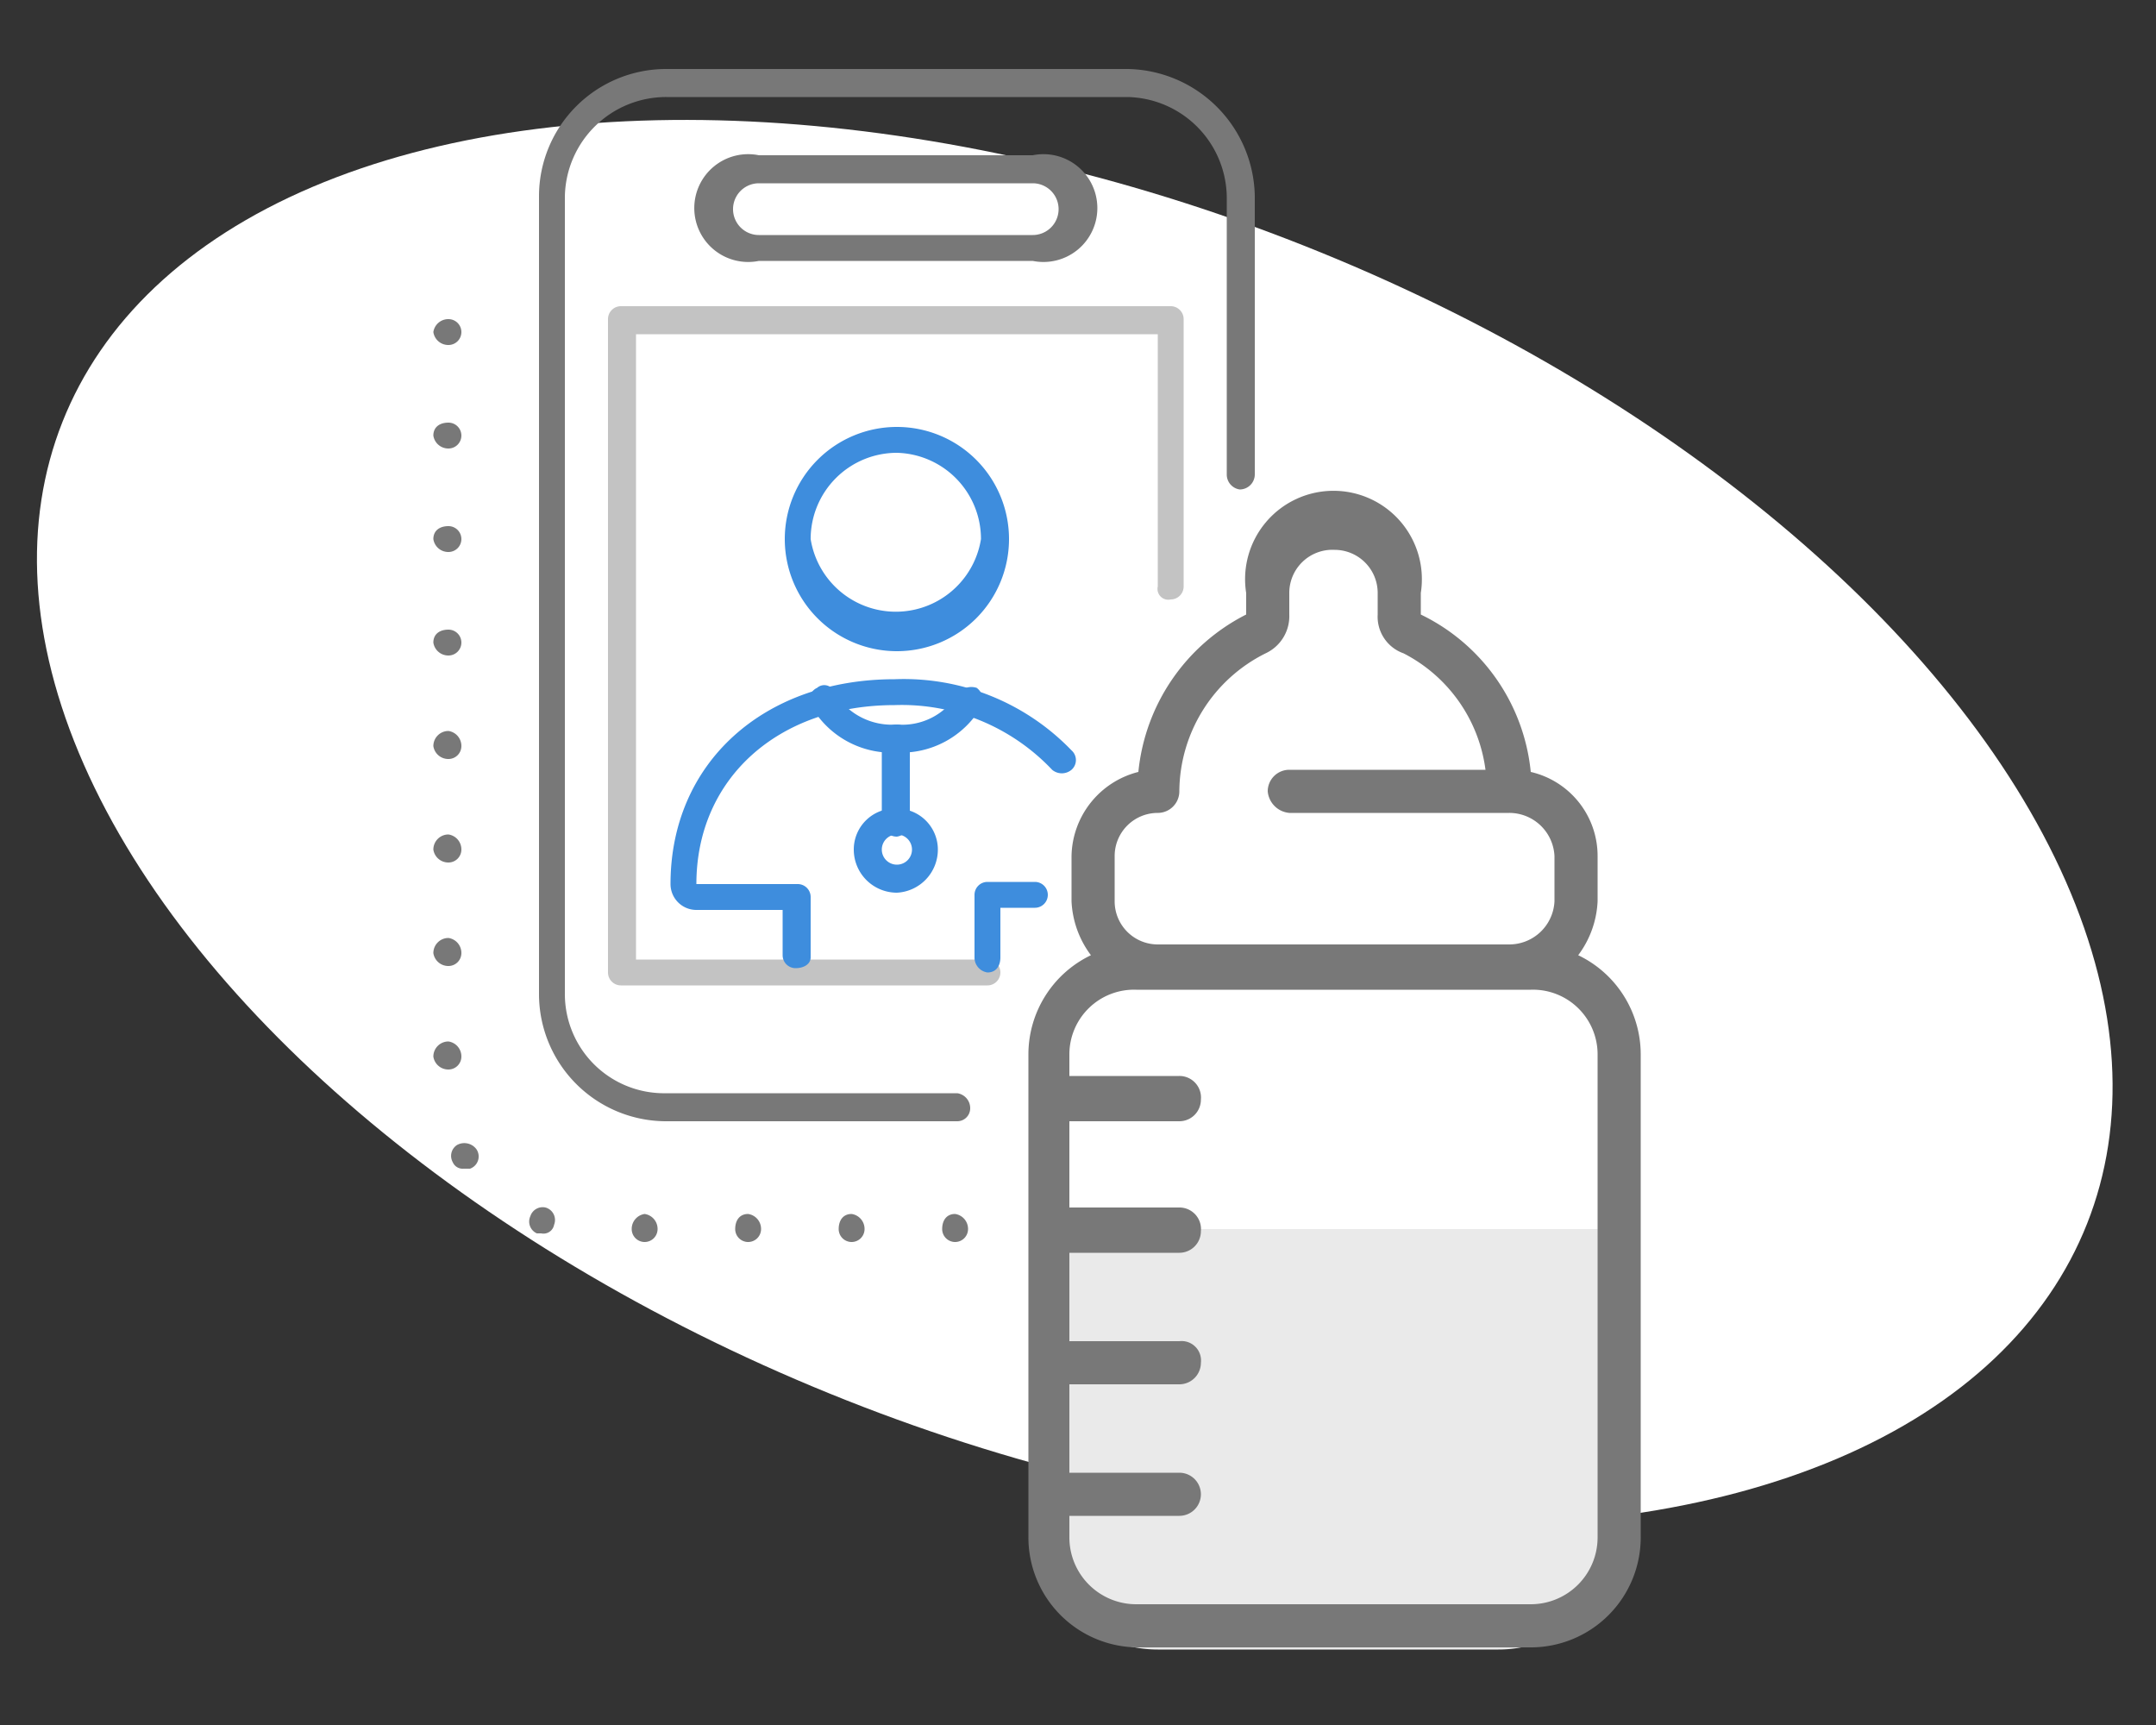
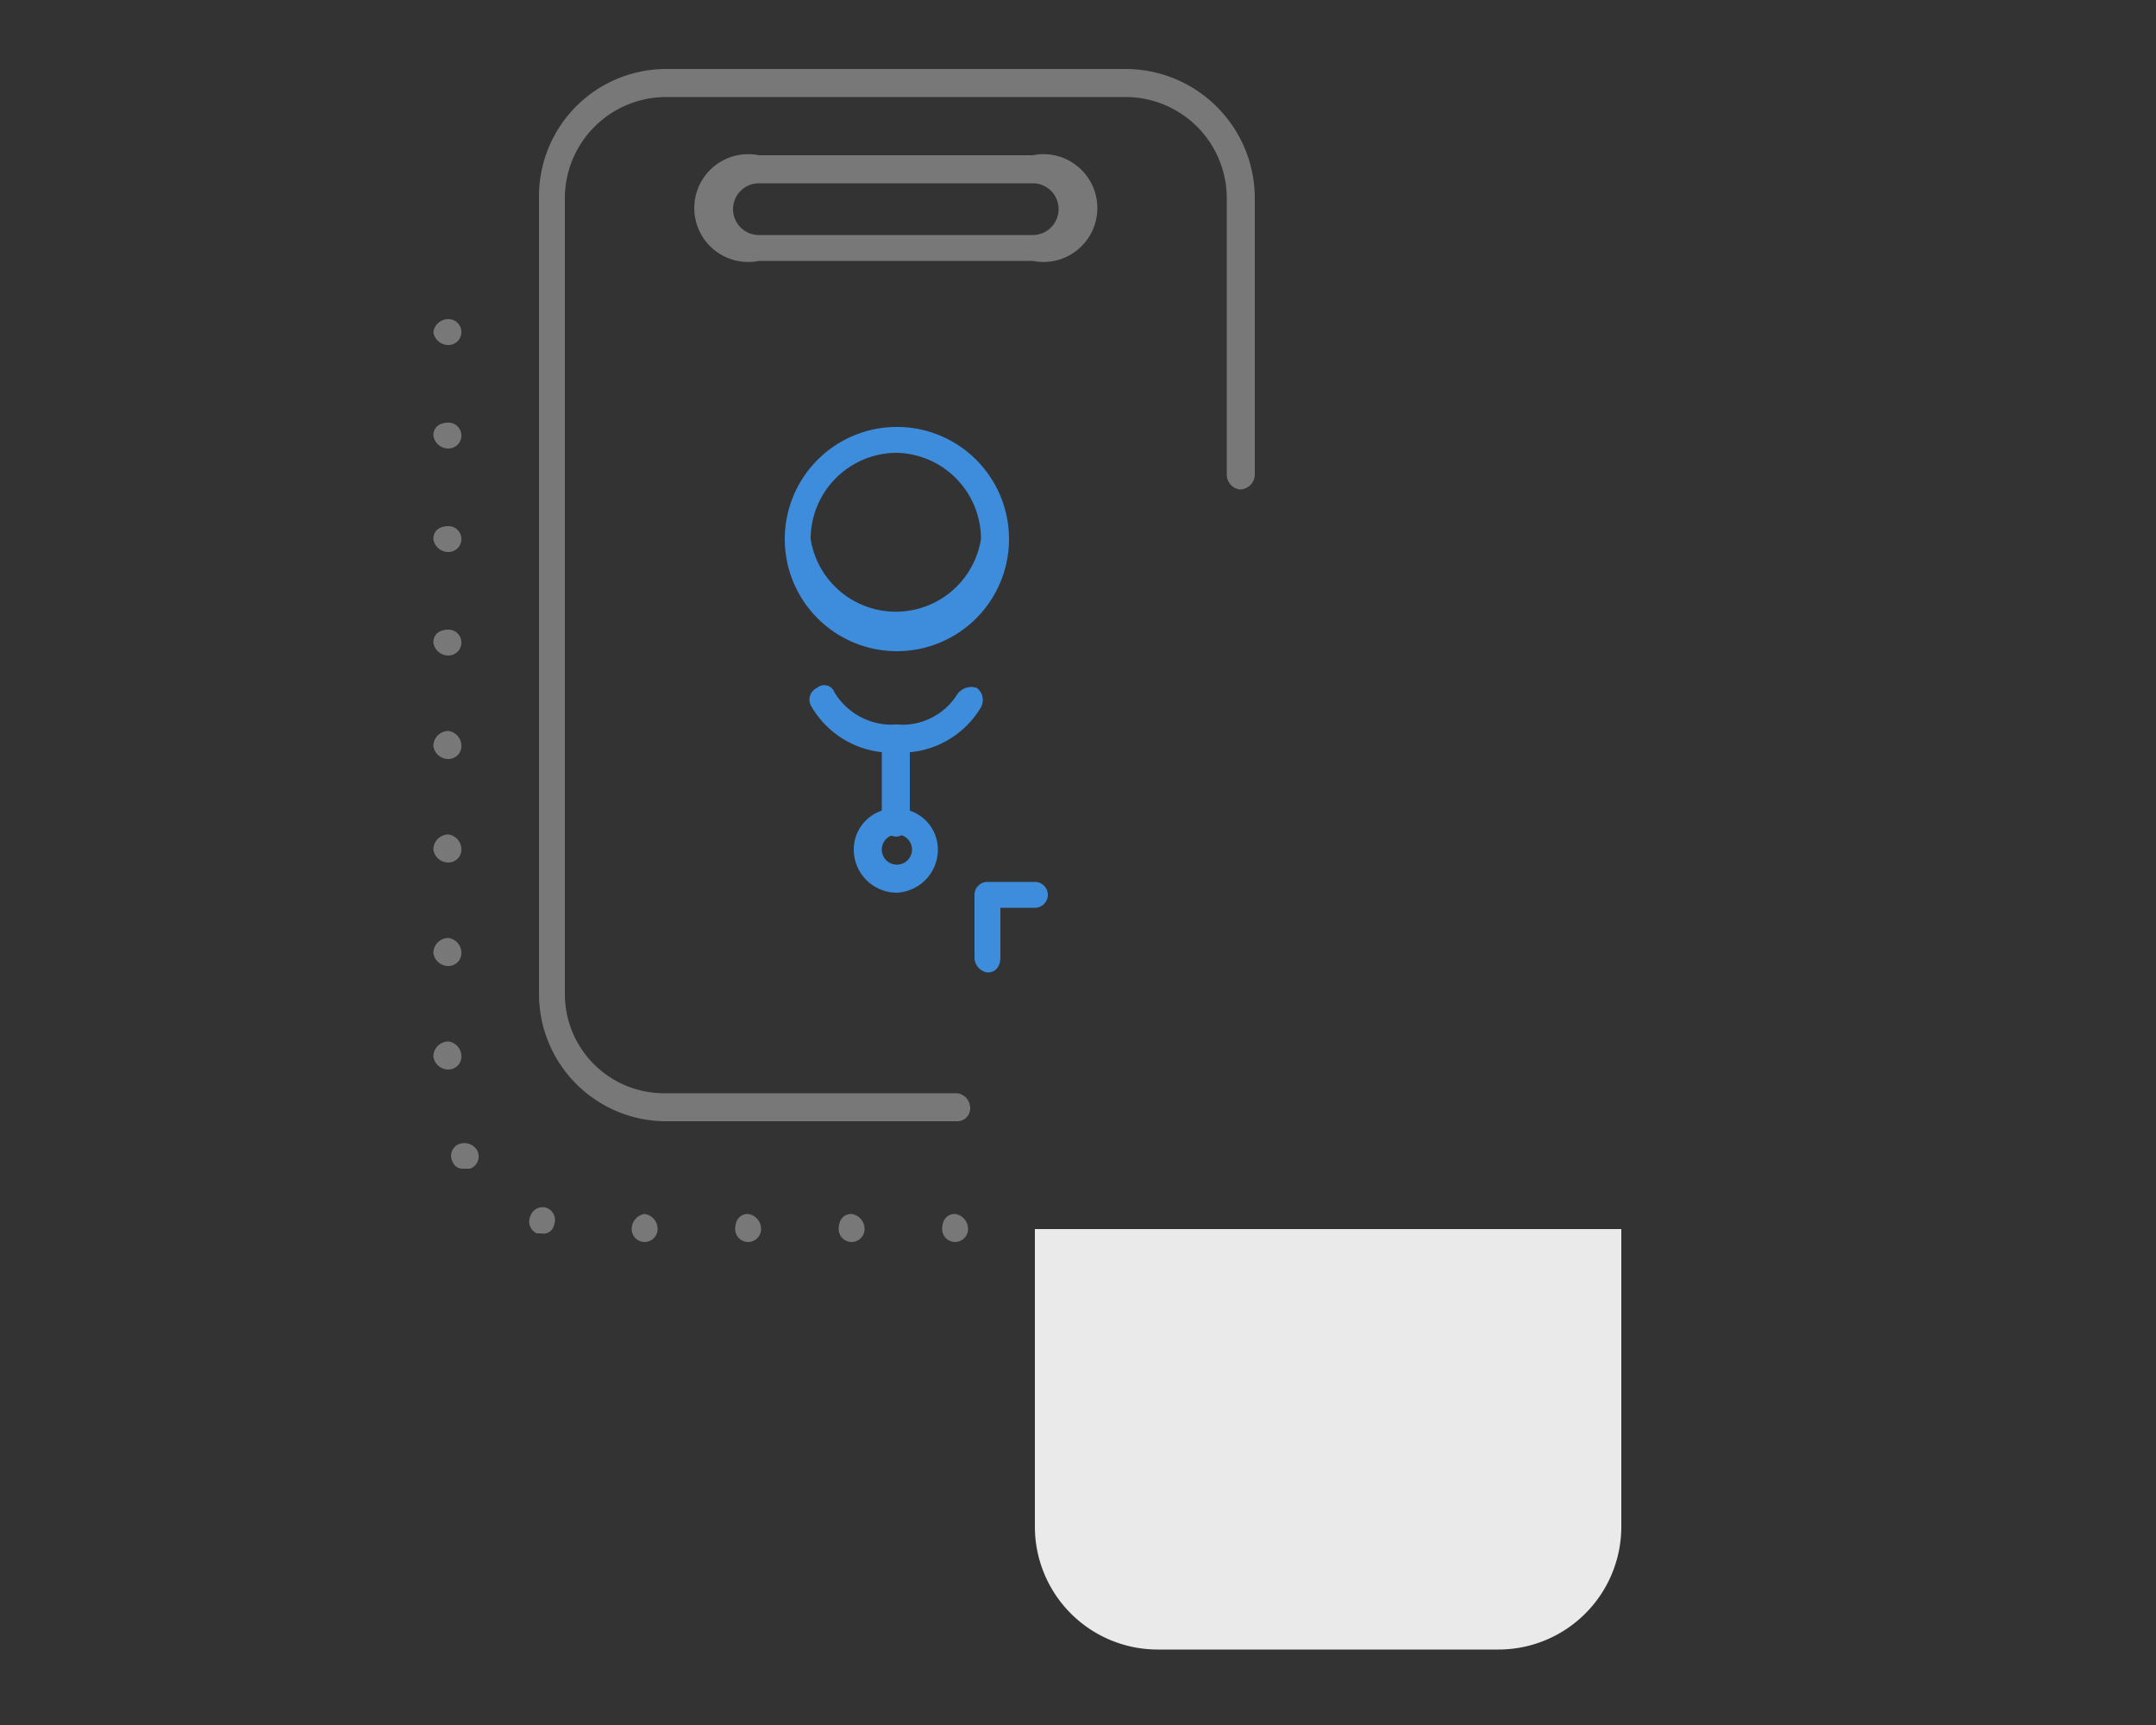
<svg xmlns="http://www.w3.org/2000/svg" id="Layer_1" data-name="Layer 1" viewBox="0 0 100 80" width="100px">
  <rect x="0" y="0" width="100" height="80" fill="#333333" stroke="none" />
  <defs>
    <style>.cls-1{fill:#fff;}.cls-2{fill:#eaeaea;}.cls-3{fill:#787878;}.cls-4{fill:#c3c3c3;}.cls-5{fill:#3e8ddd;}</style>
  </defs>
-   <ellipse class="cls-1" cx="49.8" cy="38.2" rx="28.8" ry="50.5" transform="translate(-4 70.4) rotate(-68.4)" />
  <path class="cls-2" d="M48,57H75.2a0,0,0,0,1,0,0V70.8a5.7,5.7,0,0,1-5.7,5.7H53.7A5.7,5.7,0,0,1,48,70.8V57A0,0,0,0,1,48,57Z" />
  <path class="cls-3" d="M43.7,57c0-.4.2-.7.6-.7h0a.7.7,0,0,1,.6.7h0a.6.6,0,0,1-.6.6h0A.6.6,0,0,1,43.7,57Zm-4.8,0c0-.4.2-.7.6-.7h0a.7.7,0,0,1,.6.7h0a.6.6,0,0,1-.6.6h0A.6.6,0,0,1,38.9,57Zm-4.8,0c0-.4.2-.7.6-.7h0a.7.7,0,0,1,.6.7h0a.6.6,0,0,1-.6.6h0A.6.6,0,0,1,34.1,57Zm-4.8,0a.7.7,0,0,1,.6-.7h0a.7.7,0,0,1,.6.7h0a.6.6,0,0,1-.6.6h0A.6.6,0,0,1,29.3,57Zm-4.4.2a.6.6,0,0,1-.3-.8h0a.6.6,0,0,1,.7-.4h0a.6.6,0,0,1,.4.8h0a.5.5,0,0,1-.6.4h-.2ZM21,53.9a.6.6,0,0,1,.2-.8h0a.7.7,0,0,1,.9.2h0a.6.6,0,0,1-.3.9h-.3A.5.5,0,0,1,21,53.9ZM20.1,49a.7.7,0,0,1,.7-.7h0a.7.7,0,0,1,.6.7h0a.6.6,0,0,1-.6.6h0A.7.7,0,0,1,20.1,49Zm0-4.8a.7.7,0,0,1,.7-.7h0a.7.7,0,0,1,.6.7h0a.6.6,0,0,1-.6.6h0A.7.7,0,0,1,20.1,44.2Zm0-4.8a.7.7,0,0,1,.7-.7h0a.7.7,0,0,1,.6.7h0a.6.6,0,0,1-.6.6h0A.7.7,0,0,1,20.1,39.4Zm0-4.8a.7.7,0,0,1,.7-.7h0a.7.7,0,0,1,.6.7h0a.6.6,0,0,1-.6.6h0A.7.7,0,0,1,20.1,34.6Zm0-4.8c0-.4.3-.6.7-.6h0a.6.6,0,0,1,.6.6h0a.6.6,0,0,1-.6.6h0A.7.7,0,0,1,20.1,29.8Zm0-4.8c0-.4.3-.6.7-.6h0a.6.6,0,0,1,.6.6h0a.6.6,0,0,1-.6.6h0A.7.7,0,0,1,20.1,25Zm0-4.8c0-.4.3-.6.7-.6h0a.6.6,0,0,1,.6.6h0a.6.6,0,0,1-.6.6h0A.7.7,0,0,1,20.1,20.2Zm0-4.8a.7.7,0,0,1,.7-.6h0a.6.6,0,0,1,.6.6h0a.6.6,0,0,1-.6.6h0A.7.7,0,0,1,20.1,15.4Z" />
  <path class="cls-3" d="M47.9,12.1H35.2a2.5,2.5,0,1,1,0-4.9H47.9a2.5,2.5,0,1,1,0,4.9ZM35.2,8.5a1.2,1.2,0,0,0,0,2.4H47.9a1.2,1.2,0,1,0,0-2.4Z" />
-   <path class="cls-4" d="M45.8,45.7h-17a.6.6,0,0,1-.6-.6V14.8a.6.6,0,0,1,.6-.6H54.3a.6.6,0,0,1,.6.6V27.2a.6.6,0,0,1-.6.6.5.5,0,0,1-.6-.6V15.5H29.5v29H45.8a.6.6,0,0,1,0,1.2Z" />
  <path class="cls-5" d="M45.8,45.1a.7.7,0,0,1-.6-.7V41.5a.6.6,0,0,1,.6-.6H48a.6.6,0,0,1,0,1.2H46.4v2.3C46.4,44.8,46.2,45.1,45.8,45.1Z" />
-   <path class="cls-5" d="M36.9,44.9a.6.6,0,0,1-.6-.6V42.2h-4a1.2,1.2,0,0,1-1.2-1.2c0-5.6,4.3-9.5,10.4-9.5a10.8,10.8,0,0,1,8.2,3.3.6.6,0,0,1,0,.9.7.7,0,0,1-.9,0,9.6,9.6,0,0,0-7.3-3c-5.4,0-9.2,3.4-9.2,8.3H37a.6.6,0,0,1,.6.6v2.8C37.6,44.7,37.3,44.9,36.9,44.9Z" />
  <path class="cls-5" d="M41.6,30.2A5.2,5.2,0,0,1,36.4,25a5.2,5.2,0,1,1,5.2,5.2Zm0-9.2a4,4,0,0,0-4,4,4,4,0,0,0,7.9,0A4,4,0,0,0,41.6,21Z" />
  <path class="cls-5" d="M41.6,38.8a.7.7,0,0,1-.7-.7V34.2a.7.7,0,0,1,.7-.6.6.6,0,0,1,.6.6v3.9A.7.7,0,0,1,41.6,38.8Z" />
  <path class="cls-5" d="M41.6,41.4a2,2,0,0,1-2-2,1.9,1.9,0,0,1,2-1.9,1.9,1.9,0,0,1,1.9,1.9A2,2,0,0,1,41.6,41.4Zm0-2.7a.7.7,0,1,0,.7.7A.7.7,0,0,0,41.6,38.7Z" />
  <path class="cls-5" d="M41.6,34.9a4.3,4.3,0,0,1-4-2.2.6.6,0,0,1,.3-.8.5.5,0,0,1,.8.2,3.1,3.1,0,0,0,2.9,1.5,3,3,0,0,0,2.8-1.4.8.8,0,0,1,.9-.3.7.7,0,0,1,.2.9A4.3,4.3,0,0,1,41.6,34.9Z" />
  <path class="cls-3" d="M44.4,52H30.9A5.9,5.9,0,0,1,25,46.1V9.1a5.9,5.9,0,0,1,5.9-5.9H52.3a6,6,0,0,1,5.9,5.9V22a.7.7,0,0,1-.7.7.7.7,0,0,1-.6-.7V9.1a4.7,4.7,0,0,0-4.6-4.6H30.9a4.7,4.7,0,0,0-4.7,4.6v37a4.6,4.6,0,0,0,4.7,4.6H44.4a.7.7,0,0,1,.6.7A.6.6,0,0,1,44.4,52Z" />
-   <path class="cls-3" d="M73.2,44.3a4.5,4.5,0,0,0,.9-2.5V39.7A4,4,0,0,0,71,35.8a9.1,9.1,0,0,0-5.1-7.3v-1a4.1,4.1,0,1,0-8.1,0v1a9.2,9.2,0,0,0-5,7.3,4.1,4.1,0,0,0-3.1,3.9v2.1a4.5,4.5,0,0,0,.9,2.5,5.1,5.1,0,0,0-2.9,4.6V71.3a5.1,5.1,0,0,0,5.1,5.1H71a5.1,5.1,0,0,0,5.1-5.1V48.9A5.1,5.1,0,0,0,73.2,44.3ZM51.7,39.7a2,2,0,0,1,2-2,1,1,0,0,0,1-1,7.2,7.2,0,0,1,4-6.4,1.9,1.9,0,0,0,1.1-1.8v-1a2,2,0,0,1,2.1-2,2,2,0,0,1,2,2v1a1.8,1.8,0,0,0,1.2,1.8,7.1,7.1,0,0,1,3.8,5.4H59.8a1,1,0,0,0-1,1,1.1,1.1,0,0,0,1,1H70a2.1,2.1,0,0,1,2.1,2v2.1a2.1,2.1,0,0,1-2.1,2H53.7a2,2,0,0,1-2-2ZM74.1,71.3A3.1,3.1,0,0,1,71,74.4H52.7a3.1,3.1,0,0,1-3.1-3.1v-1h5.1a1,1,0,0,0,0-2H49.6V64.2h5.1a1,1,0,0,0,1-1,.9.9,0,0,0-1-1H49.6V58.1h5.1a1,1,0,0,0,1-1,1,1,0,0,0-1-1.1H49.6V52h5.1a1,1,0,0,0,1-1,1,1,0,0,0-1-1.1H49.6v-1a3,3,0,0,1,3.1-3H71a3,3,0,0,1,3.1,3Z" />
</svg>